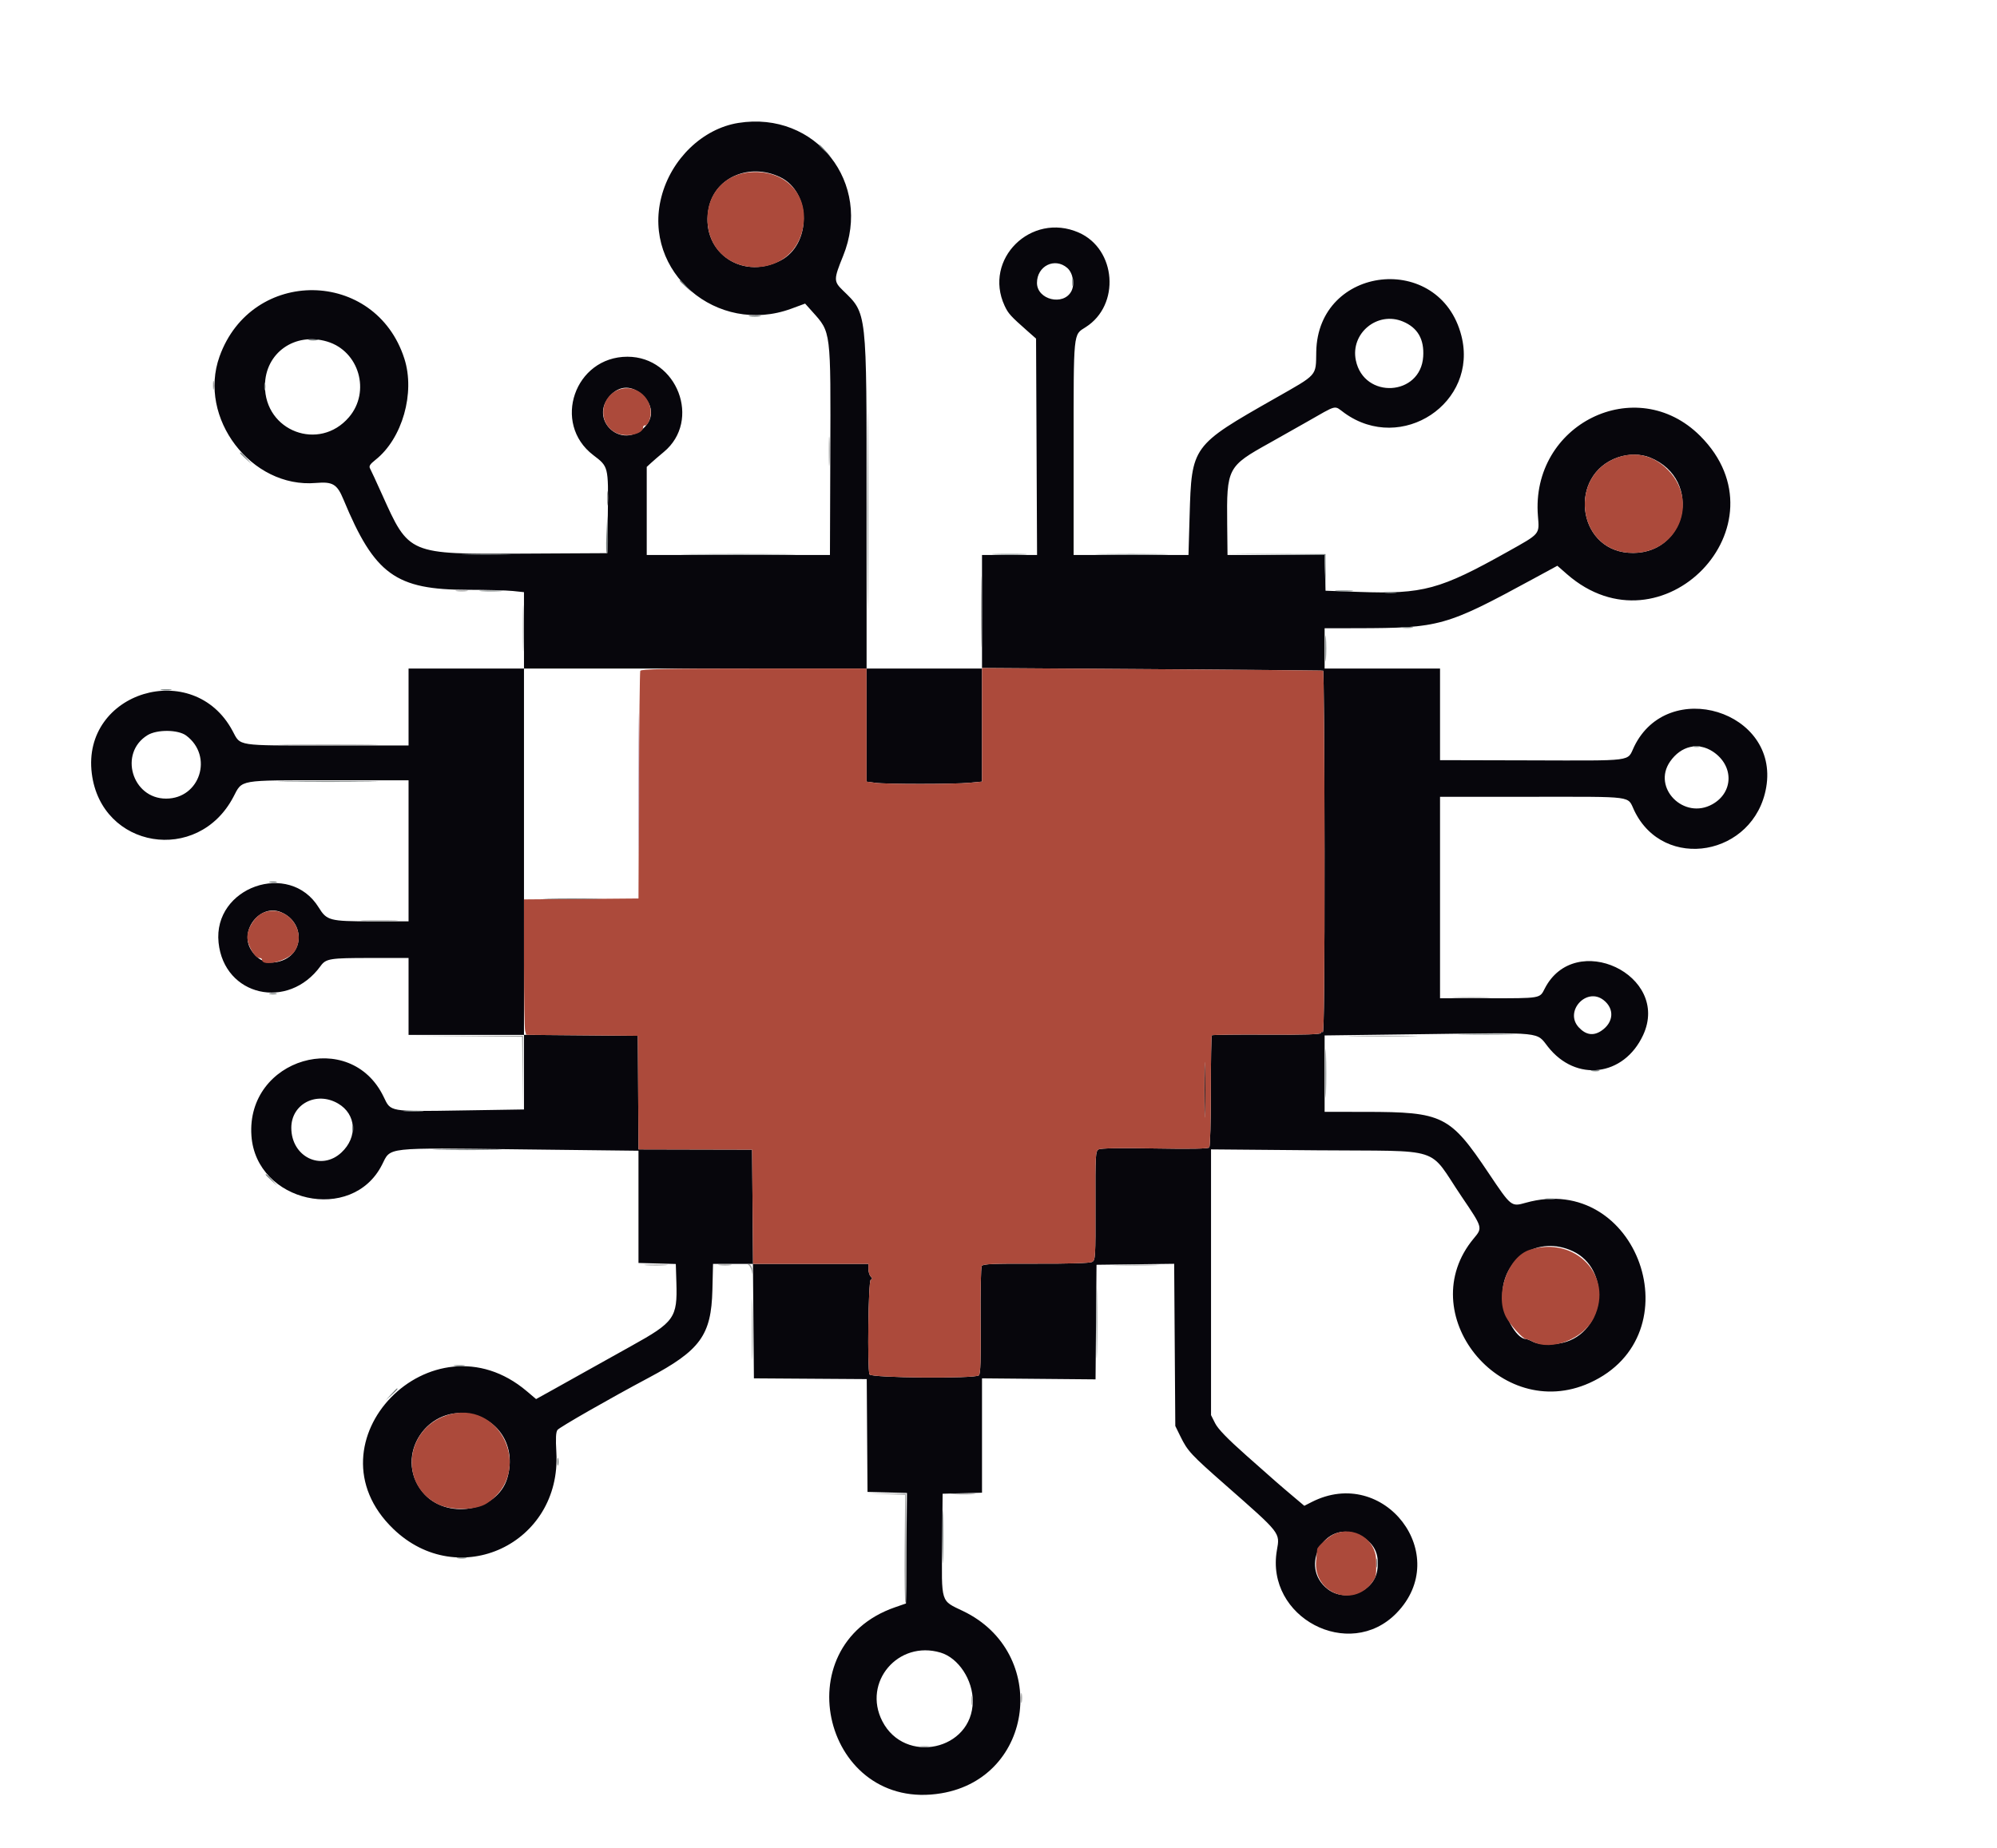
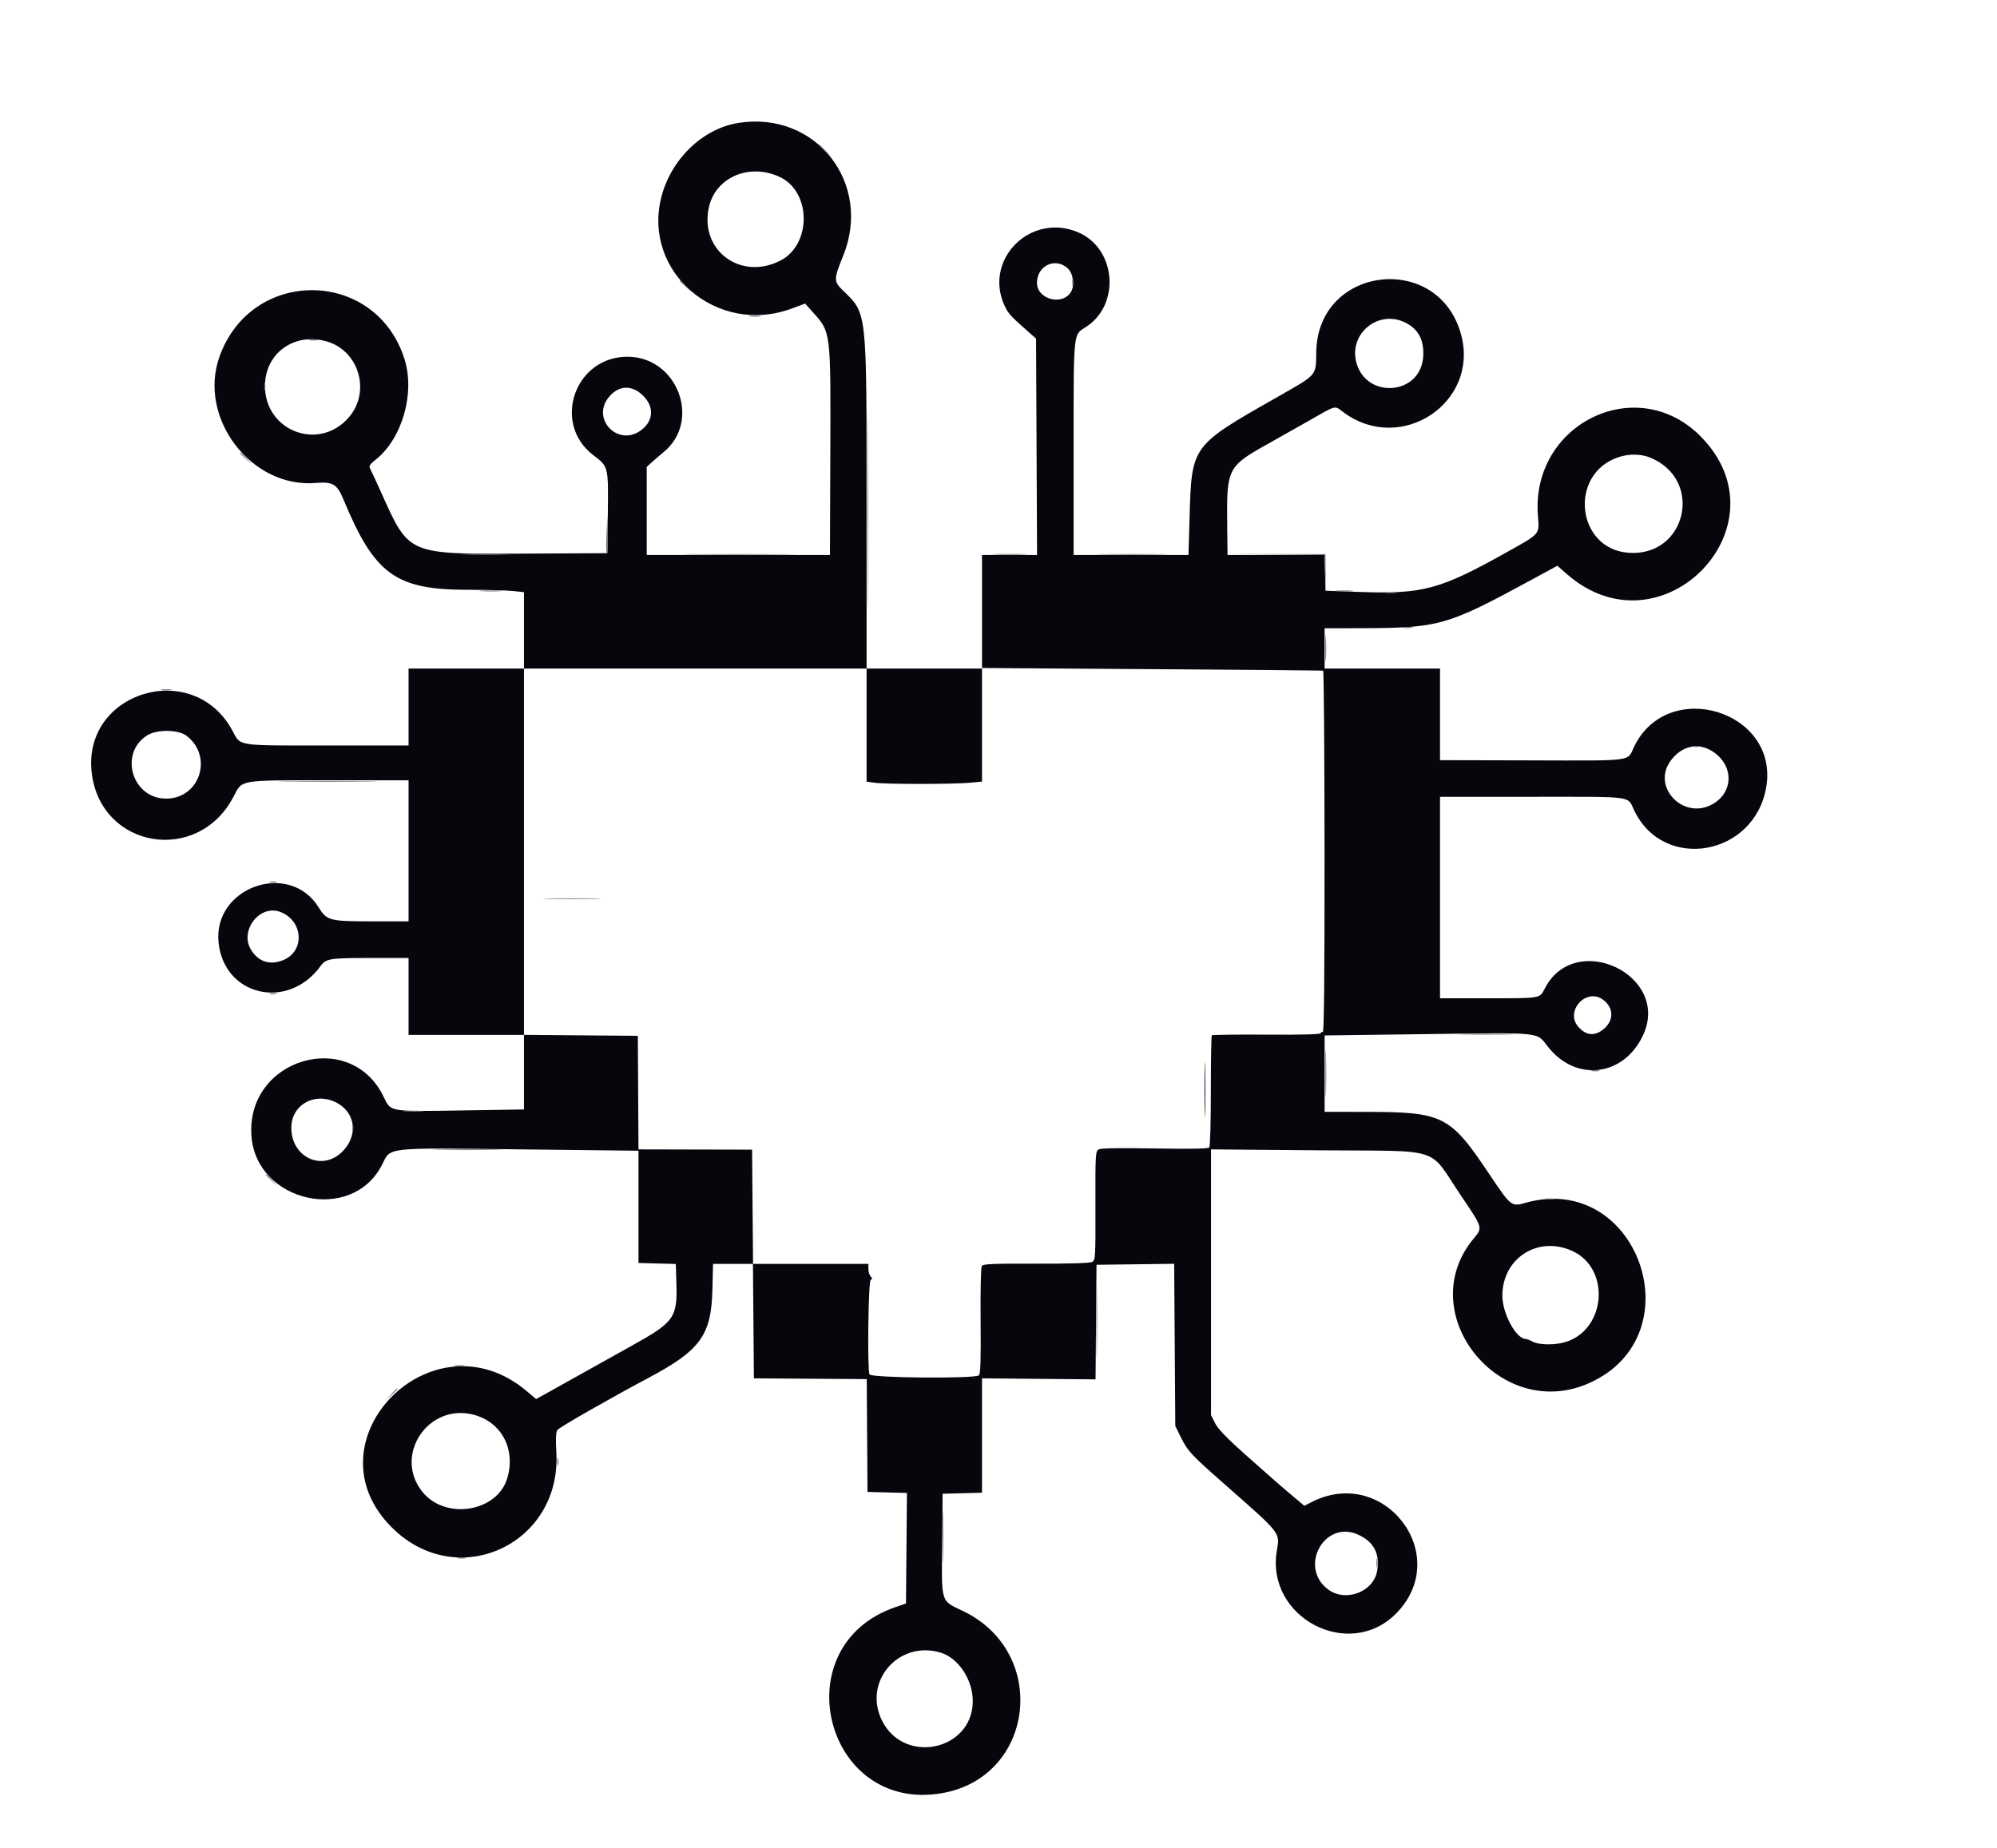
<svg xmlns="http://www.w3.org/2000/svg" id="svg" version="1.1" width="400" height="370.275" viewBox="0, 0, 400,370.275">
  <g id="svgg">
    <path id="path0" d="M147.890 24.629 C 140.737 25.774,134.418 31.861,132.468 39.485 C 128.634 54.475,143.623 67.334,158.522 61.836 L 161.265 60.824 162.704 62.430 C 166.483 66.650,166.402 65.991,166.309 91.651 L 166.239 111.193 147.890 111.193 L 129.541 111.193 129.541 102.369 L 129.541 93.545 130.419 92.736 C 130.902 92.291,132.046 91.306,132.963 90.547 C 140.543 84.268,135.657 71.468,125.680 71.468 C 115.115 71.468,110.487 84.830,118.848 91.193 C 121.872 93.494,121.864 93.459,121.750 102.742 L 121.651 110.824 104.587 110.916 C 81.747 111.041,81.949 111.126,76.517 99.042 C 75.393 96.541,74.318 94.216,74.128 93.875 C 73.855 93.386,74.085 93.016,75.224 92.114 C 80.581 87.872,83.192 78.715,80.998 71.866 C 75.208 53.784,50.412 53.483,43.975 71.417 C 39.557 83.726,50.343 97.878,63.289 96.758 C 66.639 96.469,67.523 96.997,68.784 100.041 C 75.031 115.117,79.232 118.165,93.758 118.165 C 97.435 118.165,101.458 118.271,102.698 118.401 L 104.954 118.637 104.954 126.291 L 104.954 133.945 93.394 133.945 L 81.835 133.945 81.835 141.651 L 81.835 149.358 65.480 149.358 C 47.161 149.358,48.229 149.523,46.585 146.439 C 38.773 131.783,16.328 138.573,18.386 154.969 C 20.277 170.027,39.617 173.234,46.744 159.671 C 48.596 156.146,47.537 156.330,65.895 156.330 L 81.835 156.330 81.835 170.459 L 81.835 184.587 74.404 184.586 C 66.018 184.584,65.462 184.438,63.833 181.801 C 57.979 172.331,42.631 177.721,43.779 188.844 C 44.888 199.584,57.712 202.524,64.220 193.529 C 65.287 192.056,66.082 191.927,74.104 191.927 L 81.835 191.927 81.835 199.633 L 81.835 207.339 93.394 207.339 L 104.954 207.339 104.954 214.808 L 104.954 222.276 92.417 222.474 C 77.869 222.704,78.296 222.778,76.864 219.782 C 70.219 205.878,49.252 212.037,50.364 227.567 C 51.320 240.940,70.529 245.195,76.517 233.360 C 78.331 229.776,76.718 229.954,104.383 230.273 L 127.890 230.545 127.890 241.786 L 127.890 253.028 131.627 253.132 L 135.365 253.236 135.480 256.974 C 135.699 264.012,135.087 264.873,126.465 269.655 C 123.212 271.460,119.147 273.728,117.431 274.696 C 115.716 275.665,112.752 277.321,110.844 278.378 L 107.377 280.299 105.523 278.727 C 86.525 262.619,60.884 288.996,78.744 306.276 C 91.851 318.957,112.485 309.298,111.438 290.972 C 111.279 288.180,111.342 286.912,111.663 286.483 C 112.070 285.939,122.193 280.147,129.908 276.044 C 140.278 270.528,142.470 267.510,142.693 258.440 L 142.821 253.211 146.818 253.211 L 150.815 253.211 150.912 264.679 L 151.009 276.147 162.309 276.223 L 173.609 276.300 173.685 287.599 L 173.761 298.899 177.712 299.003 L 181.662 299.108 181.565 310.180 L 181.468 321.252 179.266 322.015 C 156.811 329.798,165.161 363.224,188.575 359.274 C 207.255 356.123,210.230 331.087,192.911 322.775 C 188.351 320.586,188.591 321.360,188.710 309.227 L 188.807 299.266 192.752 299.162 L 196.697 299.058 196.697 287.602 L 196.697 276.147 208.068 276.249 L 219.439 276.351 219.536 264.873 L 219.633 253.394 227.410 253.296 L 235.187 253.197 235.300 269.442 L 235.413 285.688 236.452 287.806 C 237.885 290.725,238.532 291.422,245.470 297.522 C 256.619 307.325,256.383 307.026,255.762 310.589 C 253.419 324.042,270.229 332.896,279.702 323.198 C 291.055 311.576,277.282 293.505,262.729 300.929 L 261.254 301.682 259.169 299.924 C 256.165 297.389,255.539 296.842,249.591 291.560 C 245.841 288.229,243.971 286.295,243.394 285.152 L 242.569 283.514 242.569 256.895 L 242.569 230.275 263.761 230.459 C 289.634 230.683,285.799 229.451,292.803 239.790 C 296.997 245.982,296.992 245.964,295.203 248.105 C 282.739 263.023,300.449 285.148,318.386 277.067 C 339.643 267.491,328.030 234.678,305.610 240.969 C 302.699 241.786,302.704 241.789,298.184 235.046 C 290.420 223.463,289.033 222.774,273.486 222.760 L 265.321 222.752 265.321 215.100 L 265.321 207.447 285.780 207.180 C 309.307 206.873,307.690 206.703,310.062 209.722 C 315.670 216.858,325.264 215.681,329.115 207.383 C 334.703 195.343,315.442 186.239,309.407 198.068 C 308.394 200.055,308.721 200.000,297.952 200.000 L 288.440 200.000 288.440 179.817 L 288.440 159.633 306.759 159.633 C 327.698 159.633,325.912 159.395,327.333 162.372 C 333.222 174.711,351.403 171.516,353.775 157.725 C 356.401 142.454,334.090 135.597,327.315 149.592 C 325.841 152.637,327.775 152.388,305.963 152.336 L 288.440 152.294 288.440 143.119 L 288.440 133.945 276.881 133.945 L 265.321 133.945 265.321 129.908 L 265.321 125.872 271.835 125.859 C 288.422 125.826,289.574 125.502,307.254 115.894 L 311.939 113.348 313.851 115.021 C 332.856 131.646,358.387 105.176,340.550 87.339 C 327.739 74.528,306.556 84.983,308.049 103.382 C 308.350 107.100,308.558 106.855,302.018 110.517 C 288.393 118.147,285.080 119.047,272.294 118.591 L 265.505 118.349 265.400 114.771 L 265.295 111.193 255.583 111.193 L 245.872 111.193 245.807 105.046 C 245.689 93.743,245.846 93.443,254.312 88.736 C 255.220 88.232,258.480 86.390,261.557 84.643 C 268.109 80.924,267.104 81.168,269.318 82.759 C 280.730 90.957,296.168 80.722,292.713 67.248 C 288.390 50.386,263.958 53.097,263.647 70.474 C 263.558 75.423,264.032 74.888,255.373 79.817 C 238.701 89.306,238.687 89.325,238.279 103.394 L 238.053 111.193 226.550 111.193 L 215.046 111.193 215.046 89.742 C 215.046 66.144,214.947 67.136,217.456 65.549 C 224.444 61.128,223.615 49.894,216.058 46.588 C 206.532 42.420,196.905 51.933,201.220 61.249 C 201.948 62.820,202.412 63.332,205.872 66.381 L 207.523 67.837 207.623 89.515 L 207.723 111.193 202.210 111.193 L 196.697 111.193 196.697 122.569 L 196.697 133.945 185.138 133.945 L 173.578 133.945 173.578 100.811 C 173.578 61.865,173.695 62.918,168.830 58.182 C 166.967 56.369,166.969 55.973,168.871 51.292 C 174.814 36.673,163.384 22.149,147.890 24.629 M156.233 35.478 C 162.528 38.466,162.573 49.009,156.304 52.215 C 148.276 56.320,139.998 50.064,142.018 41.417 C 143.414 35.443,150.191 32.611,156.233 35.478 M213.764 53.670 C 214.913 54.659,215.321 56.964,214.591 58.349 C 213.010 61.347,207.706 60.057,207.706 56.674 C 207.706 53.285,211.265 51.521,213.764 53.670 M281.008 64.418 C 283.959 65.651,285.289 67.950,285.068 71.434 C 284.561 79.387,273.204 80.029,271.577 72.196 C 270.451 66.772,275.895 62.281,281.008 64.418 M65.530 68.430 C 71.934 70.341,74.275 78.469,69.895 83.586 C 63.955 90.526,53.009 86.402,53.071 77.248 C 53.116 70.699,59.052 66.497,65.530 68.430 M128.838 79.297 C 130.967 81.425,130.923 84.066,128.729 85.938 C 124.055 89.928,118.053 83.913,122.141 79.334 C 124.099 77.142,126.669 77.127,128.838 79.297 M330.517 91.672 C 341.384 96.099,337.784 111.676,326.111 110.739 C 315.776 109.910,314.166 95.078,324.037 91.642 C 326.199 90.889,328.623 90.900,330.517 91.672 M173.578 145.271 L 173.578 156.597 175.281 156.831 C 177.483 157.133,191.006 157.129,194.220 156.825 L 196.697 156.591 196.697 145.211 L 196.697 133.831 230.550 134.064 C 249.170 134.192,264.486 134.319,264.587 134.348 C 264.688 134.376,264.886 134.382,265.027 134.362 C 265.167 134.341,265.293 150.681,265.305 170.672 C 265.321 195.044,265.206 206.945,264.958 206.791 C 264.754 206.665,264.587 206.740,264.587 206.958 C 264.587 207.234,261.305 207.333,253.762 207.285 C 247.808 207.248,242.845 207.308,242.732 207.420 C 242.620 207.533,242.531 212.546,242.534 218.562 C 242.538 224.578,242.396 229.675,242.220 229.888 C 242.001 230.151,238.515 230.216,231.316 230.089 C 224.429 229.967,220.498 230.033,220.059 230.278 C 219.426 230.630,219.386 231.333,219.415 241.553 C 219.445 251.952,219.414 252.471,218.740 252.831 C 218.297 253.068,214.104 253.194,207.504 253.169 C 198.994 253.137,196.912 253.226,196.649 253.629 C 196.470 253.904,196.366 258.855,196.419 264.632 C 196.489 272.395,196.400 275.243,196.076 275.544 C 195.326 276.245,174.431 276.068,174.159 275.359 C 173.698 274.160,173.925 256.582,174.404 256.407 C 174.771 256.272,174.771 256.141,174.404 255.752 C 174.151 255.485,173.945 254.804,173.945 254.239 L 173.945 253.211 162.391 253.211 L 150.836 253.211 150.739 241.769 L 150.642 230.327 139.266 230.301 L 127.890 230.275 127.824 218.899 L 127.757 207.523 116.356 207.426 L 104.954 207.329 104.954 170.637 L 104.954 133.945 139.266 133.945 L 173.578 133.945 173.578 145.271 M37.298 147.368 C 42.789 151.468,40.066 160.000,33.267 160.000 C 26.426 160.000,23.747 150.859,29.541 147.292 C 31.454 146.114,35.674 146.156,37.298 147.368 M343.100 150.586 C 347.311 153.372,347.260 158.730,343.000 161.124 C 337.295 164.330,330.861 157.839,334.521 152.570 C 336.706 149.425,340.145 148.630,343.100 150.586 M56.215 182.726 C 60.894 184.604,61.068 190.804,56.488 192.451 C 53.898 193.382,51.728 192.625,50.282 190.286 C 47.892 186.419,52.089 181.071,56.215 182.726 M321.208 200.373 C 323.425 202.116,323.222 204.850,320.752 206.513 C 319.163 207.583,317.657 207.358,316.239 205.839 C 313.257 202.648,317.779 197.675,321.208 200.373 M241.260 218.349 C 241.260 223.294,241.312 225.317,241.375 222.844 C 241.439 220.372,241.439 216.326,241.375 213.853 C 241.312 211.381,241.260 213.404,241.260 218.349 M67.731 221.096 C 71.370 223.228,71.681 227.824,68.395 230.894 C 64.323 234.698,58.349 231.757,58.349 225.950 C 58.349 221.172,63.400 218.558,67.731 221.096 M315.046 250.681 C 322.518 254.193,321.723 266.100,313.837 268.787 C 311.718 269.509,308.389 269.518,307.022 268.805 C 306.444 268.504,305.812 268.257,305.617 268.257 C 303.676 268.257,300.915 263.137,300.925 259.556 C 300.947 251.990,308.171 247.449,315.046 250.681 M94.917 283.448 C 100.483 284.929,103.339 290.370,101.599 296.175 C 99.577 302.925,89.245 304.595,84.633 298.918 C 78.703 291.619,85.756 281.009,94.917 283.448 M272.110 307.494 C 275.197 308.942,276.405 311.262,275.851 314.678 C 275.157 318.953,269.492 321.085,265.968 318.397 C 260.017 313.858,265.381 304.337,272.110 307.494 M188.398 331.093 C 191.984 332.164,194.888 336.577,194.846 340.892 C 194.752 350.674,181.216 353.608,176.721 344.820 C 172.726 337.009,179.913 328.560,188.398 331.093 " stroke="none" fill="#07060c" fill-rule="evenodd" />
-     <path id="path1" d="M149.814 34.550 C 144.509 35.170,141.116 39.642,141.768 45.153 C 143.044 55.921,158.567 56.474,160.799 45.831 C 162.240 38.961,157.114 33.698,149.814 34.550 M124.624 77.871 C 120.220 78.812,119.427 84.838,123.456 86.750 C 125.432 87.688,128.807 86.992,128.807 85.646 C 128.807 85.367,129.006 85.179,129.248 85.229 C 129.491 85.280,129.873 84.775,130.099 84.108 C 131.266 80.655,128.159 77.116,124.624 77.871 M324.037 91.642 C 314.166 95.078,315.776 109.910,326.111 110.739 C 336.054 111.537,340.936 100.185,333.490 93.578 C 330.734 91.132,327.440 90.457,324.037 91.642 M128.245 134.404 C 128.150 134.656,128.032 145.018,127.981 157.431 L 127.890 180.000 116.422 180.097 L 104.954 180.194 104.959 192.941 C 104.962 199.952,105.063 206.057,105.184 206.509 L 105.404 207.329 116.581 207.426 L 127.757 207.523 127.824 218.899 L 127.890 230.275 139.266 230.301 L 150.642 230.327 150.739 241.769 L 150.836 253.211 162.391 253.211 L 173.945 253.211 173.945 254.239 C 173.945 254.804,174.151 255.485,174.404 255.752 C 174.771 256.141,174.771 256.272,174.404 256.407 C 173.925 256.582,173.698 274.160,174.159 275.359 C 174.431 276.068,195.326 276.245,196.076 275.544 C 196.400 275.243,196.489 272.395,196.419 264.632 C 196.366 258.855,196.470 253.904,196.649 253.629 C 196.912 253.226,198.994 253.137,207.504 253.169 C 214.104 253.194,218.297 253.068,218.740 252.831 C 219.414 252.471,219.445 251.952,219.415 241.553 C 219.386 231.333,219.426 230.630,220.059 230.278 C 220.498 230.033,224.429 229.967,231.316 230.089 C 238.515 230.216,242.001 230.151,242.220 229.888 C 242.396 229.675,242.538 224.578,242.534 218.562 C 242.531 212.546,242.620 207.533,242.732 207.420 C 242.845 207.308,247.808 207.248,253.762 207.285 C 261.305 207.333,264.587 207.234,264.587 206.958 C 264.587 206.740,264.754 206.665,264.958 206.791 C 265.206 206.945,265.321 195.044,265.305 170.672 C 265.293 150.681,265.167 134.341,265.027 134.362 C 264.886 134.382,264.688 134.376,264.587 134.348 C 264.486 134.319,249.170 134.192,230.550 134.064 L 196.697 133.831 196.697 145.211 L 196.697 156.591 194.220 156.825 C 191.006 157.129,177.483 157.133,175.281 156.831 L 173.578 156.597 173.578 145.271 L 173.578 133.945 150.998 133.945 C 133.270 133.945,128.380 134.044,128.245 134.404 M52.657 182.896 C 51.059 183.592,49.541 185.949,49.541 187.733 C 49.541 189.339,51.021 191.927,51.940 191.927 C 52.235 191.927,52.477 192.071,52.477 192.248 C 52.477 193.843,57.755 192.513,59.008 190.602 C 61.759 186.405,57.225 180.905,52.657 182.896 M241.375 222.844 C 241.312 225.317,241.260 223.294,241.260 218.349 C 241.260 213.404,241.312 211.381,241.375 213.853 C 241.439 216.326,241.439 220.372,241.375 222.844 M306.422 250.387 C 302.048 251.764,299.348 259.339,301.635 263.821 C 302.403 265.327,305.033 268.257,305.617 268.257 C 305.812 268.257,306.444 268.504,307.022 268.805 C 310.783 270.767,317.227 268.219,319.290 263.955 C 323.299 255.667,315.563 247.511,306.422 250.387 M89.311 283.610 C 81.073 286.457,80.012 297.427,87.599 301.303 C 90.256 302.661,95.321 302.617,97.475 301.217 C 107.189 294.906,100.205 279.845,89.311 283.610 M267.256 307.333 C 266.124 307.825,263.875 309.828,263.834 310.380 C 263.823 310.524,263.726 311.578,263.619 312.722 C 263.016 319.142,270.980 322.237,274.802 317.068 C 275.674 315.888,275.696 315.769,275.640 312.584 C 275.565 308.362,271.191 305.622,267.256 307.333 " stroke="none" fill="#ac4a3b" fill-rule="evenodd" />
-     <path id="path2" d="M0.000 185.138 L 0.000 370.275 200.000 370.275 L 400.000 370.275 400.000 185.138 L 400.000 0.000 200.000 0.000 L 0.000 0.000 0.000 185.138 M155.643 24.631 C 167.312 27.134,173.887 39.604,169.334 50.599 C 166.936 56.389,166.954 55.852,169.077 58.097 C 174.034 63.338,173.931 62.417,173.939 101.376 L 173.945 133.945 185.138 133.945 L 196.330 133.945 196.330 122.385 L 196.330 110.826 202.018 110.826 L 207.706 110.826 207.706 90.208 C 207.706 67.495,207.707 67.503,205.375 66.055 C 195.827 60.130,199.754 45.542,210.904 45.513 C 222.118 45.483,226.837 58.534,218.095 65.403 C 214.865 67.942,215.046 66.484,215.046 89.932 L 215.046 110.826 226.606 110.826 L 238.165 110.826 238.168 104.128 C 238.173 91.690,239.592 88.487,246.913 84.393 C 263.674 75.021,263.630 75.055,263.320 71.878 C 262.698 65.485,265.921 59.939,271.909 57.102 C 277.341 54.528,285.910 56.062,289.182 60.193 C 289.819 60.997,290.488 61.563,290.670 61.451 C 290.852 61.338,290.909 61.486,290.796 61.779 C 290.684 62.072,290.764 62.417,290.974 62.547 C 292.804 63.678,293.829 71.417,292.680 75.437 C 289.927 85.072,278.004 88.968,269.305 83.075 L 267.339 81.743 265.138 82.940 C 253.843 89.077,247.194 93.359,246.908 94.679 C 246.843 94.982,246.624 95.347,246.422 95.491 C 246.205 95.645,246.007 98.825,245.936 103.289 L 245.817 110.826 255.753 110.826 L 265.688 110.826 265.688 114.444 L 265.688 118.062 273.486 118.317 C 283.802 118.653,288.545 117.694,295.365 113.892 C 296.703 113.146,299.862 111.400,302.385 110.013 C 308.442 106.682,308.016 107.286,307.935 102.132 C 307.768 91.450,313.408 84.088,323.383 81.966 C 338.348 78.783,351.437 94.783,345.134 108.552 C 344.634 109.644,344.333 110.726,344.465 110.956 C 344.597 111.187,344.567 111.251,344.398 111.098 C 344.230 110.945,343.832 111.210,343.514 111.688 C 336.840 121.712,323.654 123.500,314.236 115.658 C 311.491 113.372,312.753 113.182,305.841 116.919 C 289.381 125.817,290.030 125.622,276.410 125.798 L 265.664 125.938 265.768 129.850 L 265.872 133.761 277.156 133.761 L 288.441 133.761 288.440 143.028 L 288.440 152.294 306.330 152.288 C 326.416 152.282,325.534 152.399,326.972 149.545 C 333.765 136.066,353.940 140.733,353.923 155.780 C 353.906 170.957,334.488 175.945,327.198 162.645 C 325.405 159.374,327.276 159.644,306.330 159.638 L 288.440 159.633 288.440 179.633 L 288.440 199.633 295.138 199.723 C 307.804 199.894,307.354 199.921,308.412 198.927 C 308.932 198.438,309.358 197.883,309.358 197.695 C 309.358 195.584,314.505 192.546,318.416 192.349 C 321.213 192.208,325.906 193.833,326.397 195.113 C 326.509 195.404,326.792 195.524,327.027 195.379 C 327.272 195.228,327.354 195.275,327.221 195.491 C 327.094 195.697,327.334 196.176,327.754 196.556 C 330.097 198.675,330.911 203.462,329.545 207.081 C 326.556 214.997,315.942 217.202,310.767 210.982 C 310.093 210.172,309.073 208.995,308.501 208.365 L 307.461 207.221 293.120 207.464 C 285.232 207.597,275.833 207.706,272.233 207.706 L 265.688 207.706 265.688 215.203 L 265.688 222.700 275.688 222.828 C 288.538 222.993,290.366 223.656,294.878 229.785 C 295.730 230.943,296.556 231.775,296.713 231.633 C 296.870 231.492,296.885 231.573,296.747 231.814 C 296.606 232.060,297.442 233.588,298.653 235.300 C 299.839 236.977,301.121 238.892,301.502 239.556 C 302.331 241.002,303.423 241.346,305.350 240.769 C 326.478 234.439,339.680 264.484,320.870 276.092 C 303.050 287.090,282.388 265.572,294.487 248.616 C 295.400 247.337,296.147 246.028,296.147 245.706 C 296.147 244.825,294.277 242.180,293.843 242.448 C 293.635 242.577,293.571 242.511,293.700 242.301 C 294.019 241.785,287.972 232.899,286.672 231.974 C 284.627 230.518,283.173 230.431,262.569 230.539 L 242.752 230.642 242.752 256.881 C 242.752 277.468,242.855 283.409,243.229 284.464 C 243.879 286.298,246.273 288.550,260.637 300.844 C 261.208 301.332,261.514 301.278,263.573 300.328 C 272.608 296.155,283.491 302.458,283.980 312.146 C 284.779 327.981,263.734 333.510,256.777 319.293 C 255.634 316.957,255.596 316.730,255.588 312.110 C 255.579 306.491,255.829 307.013,251.193 302.938 C 249.174 301.164,246.450 298.765,245.138 297.606 C 243.826 296.447,241.996 294.860,241.073 294.080 C 239.090 292.404,237.193 290.032,236.157 287.932 C 235.448 286.494,235.408 285.643,235.307 270.000 L 235.201 253.578 227.509 253.578 L 219.817 253.578 219.817 264.954 L 219.817 276.330 208.257 276.330 L 196.697 276.330 196.697 287.890 L 196.697 299.450 192.844 299.450 L 188.991 299.450 188.991 309.882 L 188.991 320.314 189.958 321.074 C 190.490 321.493,191.109 321.835,191.334 321.835 C 192.517 321.836,196.503 324.224,198.609 326.193 C 205.024 332.194,206.498 341.743,202.271 349.908 C 201.749 350.917,201.368 351.908,201.425 352.110 C 201.482 352.312,201.421 352.369,201.290 352.238 C 201.158 352.106,200.378 352.727,199.557 353.618 C 193.150 360.568,181.100 361.814,173.905 356.270 C 173.176 355.708,172.448 355.368,172.286 355.514 C 172.125 355.660,172.103 355.587,172.238 355.350 C 172.373 355.114,172.086 354.608,171.598 354.225 C 163.980 348.232,163.950 334.038,171.541 326.422 C 172.949 325.009,174.062 323.717,174.014 323.551 C 173.966 323.384,174.091 323.350,174.292 323.474 C 174.493 323.598,175.199 323.417,175.861 323.071 C 176.523 322.726,177.972 322.160,179.083 321.813 L 181.101 321.184 181.198 310.317 L 181.295 299.450 177.437 299.450 L 173.578 299.450 173.578 287.890 L 173.578 276.330 162.018 276.330 L 150.459 276.330 150.459 264.954 L 150.459 253.578 146.558 253.578 L 142.658 253.578 142.904 257.156 C 143.504 265.874,140.620 270.516,131.560 275.410 C 113.313 285.266,111.074 286.734,111.484 288.569 C 114.513 302.141,101.729 314.935,88.298 311.775 C 72.783 308.123,67.498 289.522,78.917 278.750 C 86.134 271.941,97.898 271.629,105.154 278.054 C 107.626 280.243,107.089 280.230,110.650 278.181 C 112.419 277.163,113.918 276.330,113.981 276.330 C 114.045 276.330,114.909 275.851,115.902 275.266 C 116.895 274.680,118.677 273.667,119.863 273.013 C 121.048 272.360,122.761 271.414,123.670 270.911 C 124.578 270.408,126.807 269.175,128.624 268.171 C 134.563 264.889,135.392 263.588,135.405 257.523 L 135.413 253.578 131.560 253.578 L 127.706 253.578 127.706 242.011 L 127.706 230.443 103.341 230.543 C 75.719 230.655,78.244 230.351,76.507 233.776 C 72.430 241.815,60.170 242.923,53.694 235.837 C 47.142 228.668,49.976 216.344,58.992 212.801 C 63.483 211.036,70.793 212.060,73.480 214.831 C 75.479 216.893,76.614 218.341,77.037 219.373 C 77.310 220.037,77.852 220.987,78.243 221.483 L 78.952 222.385 91.770 222.385 L 104.587 222.385 104.587 215.046 L 104.587 207.706 93.211 207.706 L 81.835 207.706 81.835 199.790 L 81.835 191.874 73.909 191.992 L 65.983 192.110 63.542 194.747 C 60.302 198.247,58.723 199.015,54.587 199.104 C 52.821 199.142,51.376 199.047,51.376 198.893 C 51.376 198.738,50.979 198.512,50.494 198.390 C 44.990 197.009,41.909 188.420,44.868 182.704 C 48.116 176.429,58.005 174.431,61.998 179.242 C 62.388 179.711,62.599 179.738,63.076 179.380 C 63.564 179.014,63.592 179.022,63.236 179.424 C 62.893 179.811,63.114 180.328,64.293 181.888 C 66.278 184.518,65.846 184.428,75.872 184.298 L 81.835 184.220 81.835 170.459 L 81.835 156.697 65.664 156.697 C 47.354 156.697,48.536 156.495,46.877 159.906 C 40.599 172.817,21.759 170.784,18.507 156.845 C 14.380 139.159,38.715 130.409,46.975 146.609 C 48.284 149.177,46.859 148.991,65.183 148.991 L 81.835 148.991 81.835 141.468 L 81.835 133.945 93.211 133.945 L 104.587 133.945 104.587 126.296 L 104.587 118.648 94.954 118.422 C 84.580 118.179,82.827 117.905,79.633 116.034 C 78.725 115.502,77.817 115.117,77.615 115.178 C 77.413 115.240,77.340 115.198,77.453 115.085 C 77.566 114.972,76.823 113.990,75.802 112.902 C 73.445 110.392,72.027 108.012,69.744 102.739 C 67.171 96.797,67.269 96.881,62.857 96.881 C 44.884 96.881,36.078 76.553,48.519 63.784 C 60.161 51.836,80.341 59.017,82.052 75.717 C 82.650 81.547,79.482 89.275,75.197 92.443 C 73.953 93.362,73.823 92.886,77.271 100.000 C 80.459 106.579,81.451 107.841,84.683 109.433 L 87.139 110.642 104.276 110.748 L 121.412 110.853 121.534 103.408 C 121.694 93.607,121.758 93.816,117.577 90.461 C 108.840 83.450,117.838 68.446,128.834 71.690 C 138.490 74.539,139.687 86.026,131.004 92.516 L 129.725 93.473 129.614 102.149 L 129.504 110.826 147.818 110.826 L 166.131 110.826 166.093 89.633 L 166.055 68.440 165.017 66.326 C 164.404 65.078,163.817 64.312,163.584 64.457 C 163.355 64.598,163.295 64.529,163.442 64.292 C 163.581 64.067,163.110 63.235,162.395 62.444 L 161.095 61.005 158.920 61.884 C 143.439 68.137,127.798 54.192,132.505 38.334 C 135.472 28.341,145.433 22.442,155.643 24.631 M210.275 53.103 C 206.549 54.465,207.603 59.810,211.598 59.815 C 215.022 59.819,215.824 54.920,212.646 53.412 C 211.380 52.812,211.154 52.782,210.275 53.103 M276.495 64.336 C 273.618 65.453,271.551 68.186,271.568 70.850 C 271.582 73.050,273.375 76.209,274.638 76.255 C 274.817 76.262,275.091 76.473,275.246 76.725 C 276.186 78.245,281.547 77.357,283.269 75.395 C 287.595 70.468,282.428 62.032,276.495 64.336 M59.023 68.835 C 49.507 71.764,52.660 86.955,62.788 86.970 C 65.550 86.975,71.857 82.472,71.009 81.101 C 70.906 80.934,71.012 80.733,71.246 80.655 C 71.849 80.454,72.078 76.789,71.599 75.008 C 71.098 73.147,69.119 70.336,68.555 70.685 C 68.310 70.836,68.246 70.774,68.395 70.532 C 69.335 69.012,62.480 67.770,59.023 68.835 M104.954 156.881 L 104.954 179.817 116.330 179.817 L 127.706 179.817 127.706 156.881 L 127.706 133.945 116.330 133.945 L 104.954 133.945 104.954 156.881 M30.941 146.807 C 27.329 147.912,25.536 153.110,27.548 156.647 C 30.841 162.439,39.984 159.912,39.984 153.211 C 39.984 148.645,35.444 145.430,30.941 146.807 M337.432 150.303 C 334.236 151.969,332.743 155.486,334.110 158.129 C 336.559 162.865,343.239 162.909,345.532 158.205 C 347.766 153.623,341.949 147.948,337.432 150.303 M317.615 200.059 C 314.303 201.880,315.370 206.972,319.062 206.972 C 320.459 206.972,322.569 204.836,322.569 203.421 C 322.569 200.967,319.612 198.960,317.615 200.059 M62.259 220.702 C 58.064 222.248,57.111 226.968,60.309 230.353 C 63.420 233.646,68.152 232.669,69.962 228.360 C 71.922 223.698,67.110 218.914,62.259 220.702 M181.835 331.504 C 176.433 334.021,174.345 339.614,176.898 344.726 C 180.046 351.030,189.238 351.566,193.201 345.676 C 198.168 338.294,189.760 327.812,181.835 331.504 " stroke="none" fill="none" fill-rule="evenodd" />
-     <path id="path3" d="M42.661 77.248 C 42.665 78.055,42.741 78.342,42.828 77.886 C 42.916 77.429,42.913 76.769,42.821 76.418 C 42.729 76.067,42.657 76.440,42.661 77.248 M166.014 90.459 C 166.015 93.083,166.073 94.108,166.144 92.737 C 166.215 91.366,166.214 89.219,166.143 87.966 C 166.071 86.713,166.014 87.835,166.014 90.459 M121.585 99.817 C 121.585 101.128,121.652 101.665,121.733 101.009 C 121.815 100.353,121.815 99.280,121.733 98.624 C 121.652 97.968,121.585 98.505,121.585 99.817 M196.494 122.569 C 196.494 128.927,196.544 131.528,196.605 128.349 C 196.666 125.170,196.666 119.968,196.605 116.789 C 196.544 113.610,196.494 116.211,196.494 122.569 M91.468 118.428 C 92.023 118.512,92.931 118.512,93.486 118.428 C 94.041 118.344,93.587 118.275,92.477 118.275 C 91.367 118.275,90.913 118.344,91.468 118.428 M104.742 125.872 C 104.742 130.009,104.795 131.702,104.861 129.633 C 104.926 127.564,104.926 124.179,104.861 122.110 C 104.795 120.041,104.742 121.734,104.742 125.872 M57.523 149.266 C 62.014 149.324,69.362 149.324,73.853 149.266 C 78.344 149.207,74.670 149.160,65.688 149.160 C 56.706 149.160,53.032 149.207,57.523 149.266 M72.936 184.493 C 74.601 184.561,77.326 184.561,78.991 184.493 C 80.656 184.425,79.294 184.370,75.963 184.370 C 72.633 184.370,71.271 184.425,72.936 184.493 M291.468 199.906 C 293.234 199.974,296.124 199.974,297.890 199.906 C 299.656 199.839,298.211 199.784,294.679 199.784 C 291.147 199.784,289.702 199.839,291.468 199.906 M93.570 207.612 L 104.572 207.717 104.683 214.959 L 104.793 222.202 104.782 214.862 L 104.771 207.523 93.670 207.515 L 82.569 207.507 93.570 207.612 M271.307 207.614 C 274.499 207.675,279.618 207.675,282.683 207.614 C 285.749 207.553,283.138 207.502,276.881 207.503 C 270.624 207.503,268.116 207.553,271.307 207.614 M129.450 253.482 C 130.509 253.556,132.243 253.556,133.303 253.482 C 134.362 253.407,133.495 253.347,131.376 253.347 C 129.257 253.347,128.390 253.407,129.450 253.482 M144.135 253.477 C 144.795 253.559,145.785 253.557,146.337 253.473 C 146.888 253.389,146.349 253.323,145.138 253.325 C 143.927 253.327,143.475 253.395,144.135 253.477 M149.963 253.458 C 150.195 253.625,150.469 254.174,150.572 254.679 C 150.733 255.469,150.751 255.447,150.700 254.524 C 150.668 253.919,150.402 253.387,150.092 253.303 C 149.724 253.204,149.681 253.256,149.963 253.458 M223.598 253.485 C 225.779 253.550,229.247 253.550,231.304 253.485 C 233.362 253.419,231.578 253.366,227.339 253.366 C 223.101 253.367,221.417 253.420,223.598 253.485 M150.619 266.239 C 150.619 271.688,150.670 273.969,150.733 271.306 C 150.795 268.644,150.796 264.185,150.733 261.398 C 150.671 258.611,150.620 260.789,150.619 266.239 M177.533 299.349 L 181.305 299.475 181.203 310.454 C 181.147 316.492,181.227 321.305,181.382 321.151 C 181.536 320.996,181.619 316.009,181.565 310.068 L 181.468 299.266 177.615 299.245 L 173.761 299.224 177.533 299.349 M190.931 299.354 C 192.099 299.427,193.915 299.427,194.968 299.353 C 196.020 299.279,195.064 299.219,192.844 299.220 C 190.624 299.221,189.763 299.281,190.931 299.354 M204.504 340.183 C 204.504 341.092,204.575 341.463,204.663 341.009 C 204.750 340.555,204.750 339.812,204.663 339.358 C 204.575 338.904,204.504 339.275,204.504 340.183 M194.588 340.734 C 194.592 341.541,194.667 341.828,194.755 341.372 C 194.843 340.915,194.839 340.255,194.748 339.904 C 194.656 339.553,194.584 339.927,194.588 340.734 M184.500 349.984 C 184.956 350.072,185.617 350.069,185.968 349.977 C 186.318 349.885,185.945 349.813,185.138 349.817 C 184.330 349.821,184.043 349.897,184.500 349.984 " stroke="none" fill="#9fa0a0" fill-rule="evenodd" />
    <path id="path4" d="M109.795 180.091 C 112.356 180.154,116.650 180.154,119.336 180.091 C 122.022 180.028,119.927 179.977,114.679 179.976 C 109.431 179.976,107.233 180.028,109.795 180.091 M275.689 313.211 C 275.693 314.018,275.768 314.305,275.856 313.849 C 275.944 313.392,275.940 312.732,275.848 312.381 C 275.757 312.030,275.685 312.404,275.689 313.211 " stroke="none" fill="#7c7c7c" fill-rule="evenodd" />
    <path id="path5" d="" stroke="none" fill="#cbcbcc" fill-rule="evenodd" />
    <path id="path6" d="" stroke="none" fill="#bcbcbc" fill-rule="evenodd" />
    <path id="path7" d="M164.037 29.106 C 164.037 29.169,164.573 29.706,165.229 30.298 L 166.422 31.376 165.344 30.183 C 164.339 29.072,164.037 28.822,164.037 29.106 M214.764 56.514 C 214.764 57.220,214.840 57.509,214.932 57.156 C 215.024 56.803,215.024 56.225,214.932 55.872 C 214.840 55.518,214.764 55.807,214.764 56.514 M136.147 56.262 C 136.147 56.325,136.683 56.861,137.339 57.454 L 138.532 58.532 137.454 57.339 C 136.450 56.228,136.147 55.978,136.147 56.262 M150.183 63.382 C 150.739 63.466,151.647 63.466,152.202 63.382 C 152.757 63.298,152.303 63.229,151.193 63.229 C 150.083 63.229,149.628 63.298,150.183 63.382 M61.927 68.149 C 62.381 68.236,63.124 68.236,63.578 68.149 C 64.032 68.061,63.661 67.990,62.752 67.990 C 61.844 67.990,61.472 68.061,61.927 68.149 M173.754 102.202 C 173.753 119.761,173.798 126.999,173.853 118.284 C 173.908 109.570,173.908 95.203,173.853 86.358 C 173.798 77.512,173.754 84.642,173.754 102.202 M52.929 77.431 C 52.929 78.138,53.005 78.427,53.097 78.073 C 53.189 77.720,53.189 77.142,53.097 76.789 C 53.005 76.436,52.929 76.725,52.929 77.431 M48.073 90.757 C 48.073 90.820,48.610 91.357,49.266 91.950 L 50.459 93.028 49.381 91.835 C 48.376 90.723,48.073 90.474,48.073 90.757 M121.466 107.231 C 121.366 109.391,121.415 111.028,121.574 110.868 C 121.733 110.708,121.814 108.941,121.755 106.940 L 121.647 103.303 121.466 107.231 M93.282 111.099 C 95.441 111.164,99.074 111.164,101.356 111.100 C 103.638 111.035,101.872 110.982,97.431 110.982 C 92.991 110.982,91.124 111.035,93.282 111.099 M138.624 111.101 C 143.720 111.158,152.060 111.158,157.156 111.101 C 162.252 111.043,158.083 110.996,147.890 110.996 C 137.697 110.996,133.528 111.043,138.624 111.101 M199.358 111.098 C 200.922 111.167,203.482 111.167,205.046 111.098 C 206.610 111.030,205.330 110.973,202.202 110.973 C 199.073 110.973,197.794 111.030,199.358 111.098 M220.849 111.100 C 224.141 111.161,229.426 111.161,232.592 111.100 C 235.758 111.039,233.064 110.989,226.606 110.989 C 220.147 110.990,217.556 111.039,220.849 111.100 M255.491 111.098 L 265.295 111.205 265.421 114.686 L 265.547 118.167 265.526 114.588 L 265.505 111.009 255.596 111.000 L 245.688 110.991 255.491 111.098 M96.422 118.436 C 97.482 118.510,99.216 118.510,100.275 118.436 C 101.335 118.362,100.468 118.301,98.349 118.301 C 96.229 118.301,95.362 118.362,96.422 118.436 M267.808 118.434 C 268.671 118.512,269.992 118.511,270.744 118.432 C 271.495 118.353,270.789 118.290,269.174 118.291 C 267.560 118.292,266.945 118.357,267.808 118.434 M277.523 118.795 C 278.078 118.879,278.986 118.879,279.541 118.795 C 280.096 118.711,279.642 118.642,278.532 118.642 C 277.422 118.642,276.968 118.711,277.523 118.795 M280.826 125.767 C 281.381 125.852,282.289 125.852,282.844 125.767 C 283.399 125.683,282.945 125.615,281.835 125.615 C 280.725 125.615,280.271 125.683,280.826 125.767 M265.460 129.908 C 265.460 132.229,265.519 133.179,265.592 132.018 C 265.665 130.858,265.665 128.959,265.592 127.798 C 265.519 126.638,265.460 127.587,265.460 129.908 M32.390 138.245 C 32.948 138.329,33.774 138.327,34.225 138.240 C 34.677 138.153,34.220 138.084,33.211 138.087 C 32.202 138.089,31.833 138.161,32.390 138.245 M339.174 149.611 C 339.528 149.703,340.106 149.703,340.459 149.611 C 340.812 149.518,340.523 149.443,339.817 149.443 C 339.110 149.443,338.821 149.518,339.174 149.611 M57.523 156.605 C 62.014 156.664,69.362 156.664,73.853 156.605 C 78.344 156.547,74.670 156.499,65.688 156.499 C 56.706 156.499,53.032 156.547,57.523 156.605 M54.037 176.767 C 54.390 176.859,54.968 176.859,55.321 176.767 C 55.674 176.674,55.385 176.599,54.679 176.599 C 53.972 176.599,53.683 176.674,54.037 176.767 M54.037 199.152 C 54.390 199.244,54.968 199.244,55.321 199.152 C 55.674 199.060,55.385 198.984,54.679 198.984 C 53.972 198.984,53.683 199.060,54.037 199.152 M292.914 207.247 C 295.476 207.310,299.769 207.310,302.455 207.247 C 305.142 207.184,303.046 207.133,297.798 207.132 C 292.550 207.132,290.353 207.184,292.914 207.247 M265.477 215.046 C 265.477 219.385,265.530 221.161,265.595 218.991 C 265.660 216.821,265.660 213.271,265.595 211.101 C 265.530 208.931,265.477 210.706,265.477 215.046 M318.812 214.571 C 319.268 214.659,319.929 214.656,320.280 214.564 C 320.630 214.472,320.257 214.400,319.450 214.404 C 318.642 214.409,318.355 214.484,318.812 214.571 M81.204 222.656 C 82.169 222.731,83.655 222.730,84.506 222.653 C 85.358 222.577,84.569 222.514,82.752 222.516 C 80.936 222.517,80.239 222.580,81.204 222.656 M70.544 226.055 C 70.544 226.761,70.619 227.050,70.712 226.697 C 70.804 226.344,70.804 225.766,70.712 225.413 C 70.619 225.060,70.544 225.349,70.544 226.055 M87.982 230.366 C 91.060 230.428,96.096 230.428,99.174 230.366 C 102.252 230.305,99.734 230.255,93.578 230.255 C 87.422 230.255,84.904 230.305,87.982 230.366 M53.211 235.344 C 53.211 235.407,53.748 235.944,54.404 236.537 L 55.596 237.615 54.518 236.422 C 53.514 235.310,53.211 235.061,53.211 235.344 M309.633 240.259 C 310.087 240.346,310.830 240.346,311.284 240.259 C 311.739 240.172,311.367 240.100,310.459 240.100 C 309.550 240.100,309.179 240.172,309.633 240.259 M219.613 264.954 C 219.613 271.312,219.663 273.913,219.724 270.734 C 219.785 267.555,219.785 262.353,219.724 259.174 C 219.663 255.995,219.613 258.596,219.613 264.954 M91.106 273.658 C 91.664 273.742,92.489 273.740,92.941 273.653 C 93.392 273.566,92.936 273.497,91.927 273.499 C 90.917 273.502,90.548 273.573,91.106 273.658 M78.326 279.358 L 77.248 280.550 78.440 279.473 C 79.552 278.468,79.802 278.165,79.518 278.165 C 79.455 278.165,78.918 278.702,78.326 279.358 M111.645 292.844 C 111.645 293.550,111.720 293.839,111.813 293.486 C 111.905 293.133,111.905 292.555,111.813 292.202 C 111.720 291.849,111.645 292.138,111.645 292.844 M188.782 307.890 C 188.782 312.633,188.834 314.573,188.898 312.202 C 188.962 309.830,188.962 305.950,188.898 303.578 C 188.834 301.206,188.782 303.147,188.782 307.890 M91.651 312.186 C 92.106 312.273,92.849 312.273,93.303 312.186 C 93.757 312.098,93.385 312.027,92.477 312.027 C 91.569 312.027,91.197 312.098,91.651 312.186 " stroke="none" fill="#747c7c" fill-rule="evenodd" />
-     <path id="path8" d="M127.879 157.064 C 127.879 169.679,127.925 174.839,127.981 168.532 C 128.038 162.225,128.038 151.904,127.981 145.596 C 127.925 139.289,127.879 144.450,127.879 157.064 " stroke="none" fill="#bc9cb4" fill-rule="evenodd" />
  </g>
</svg>